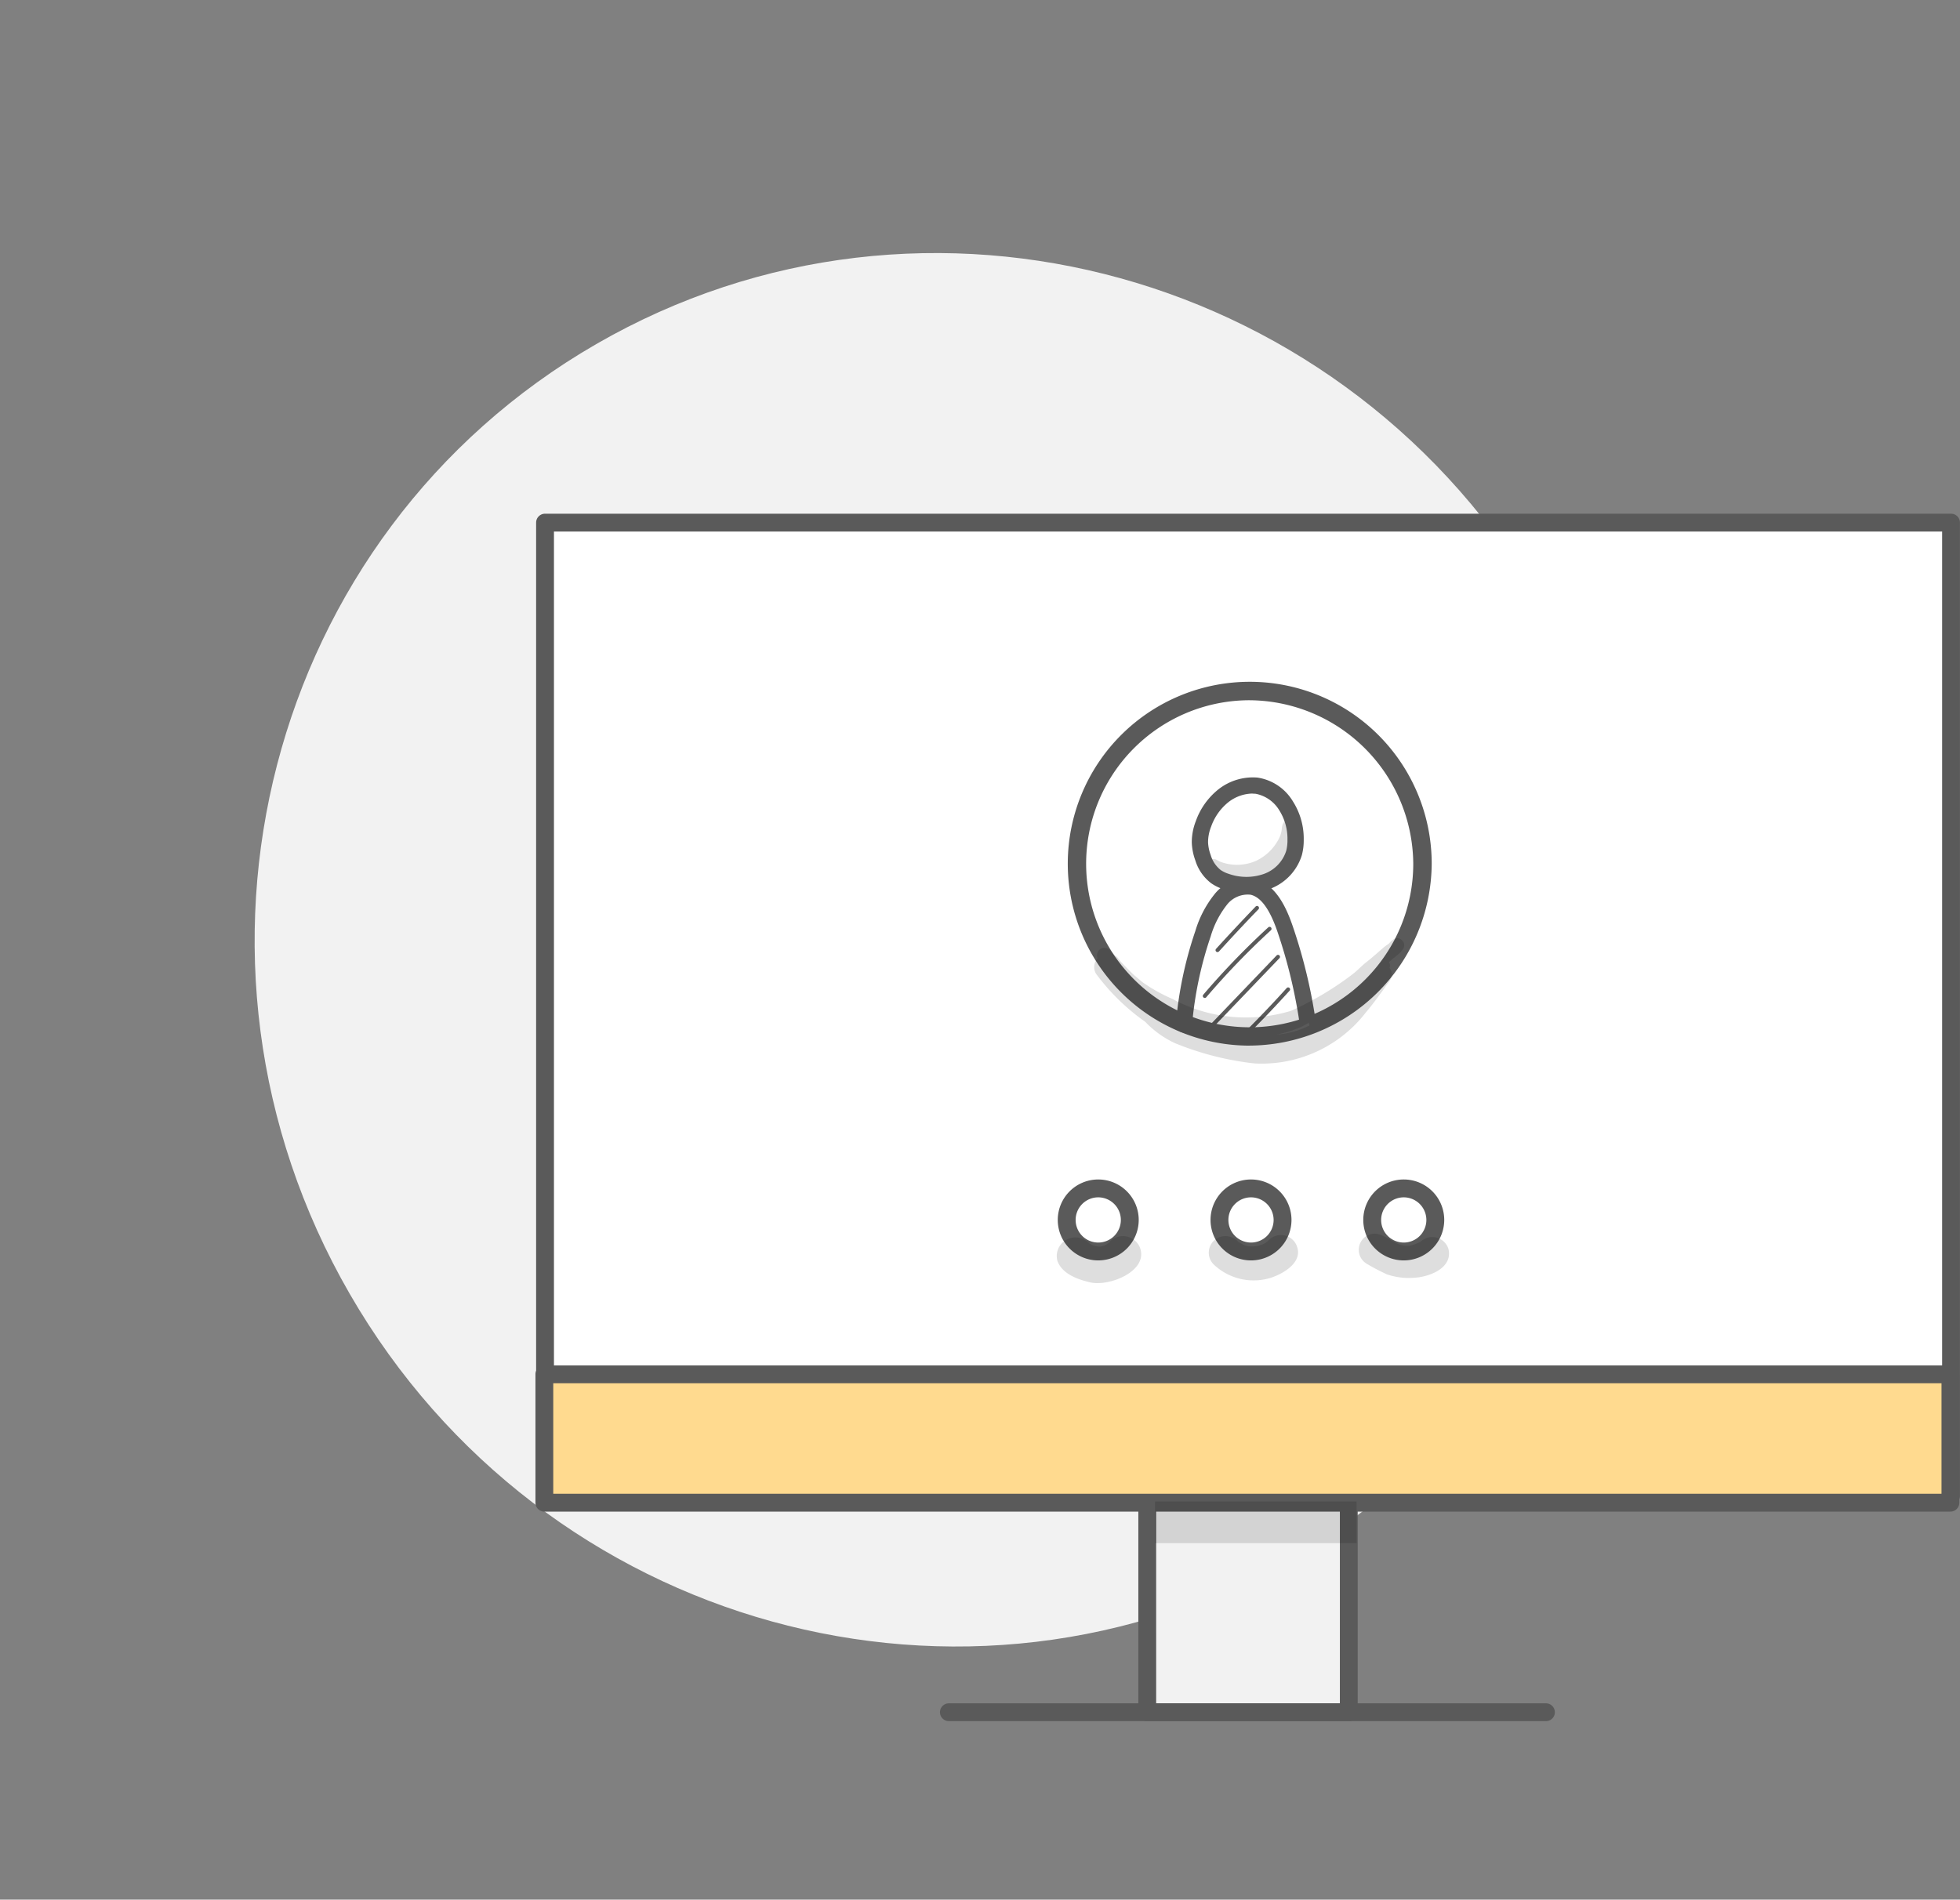
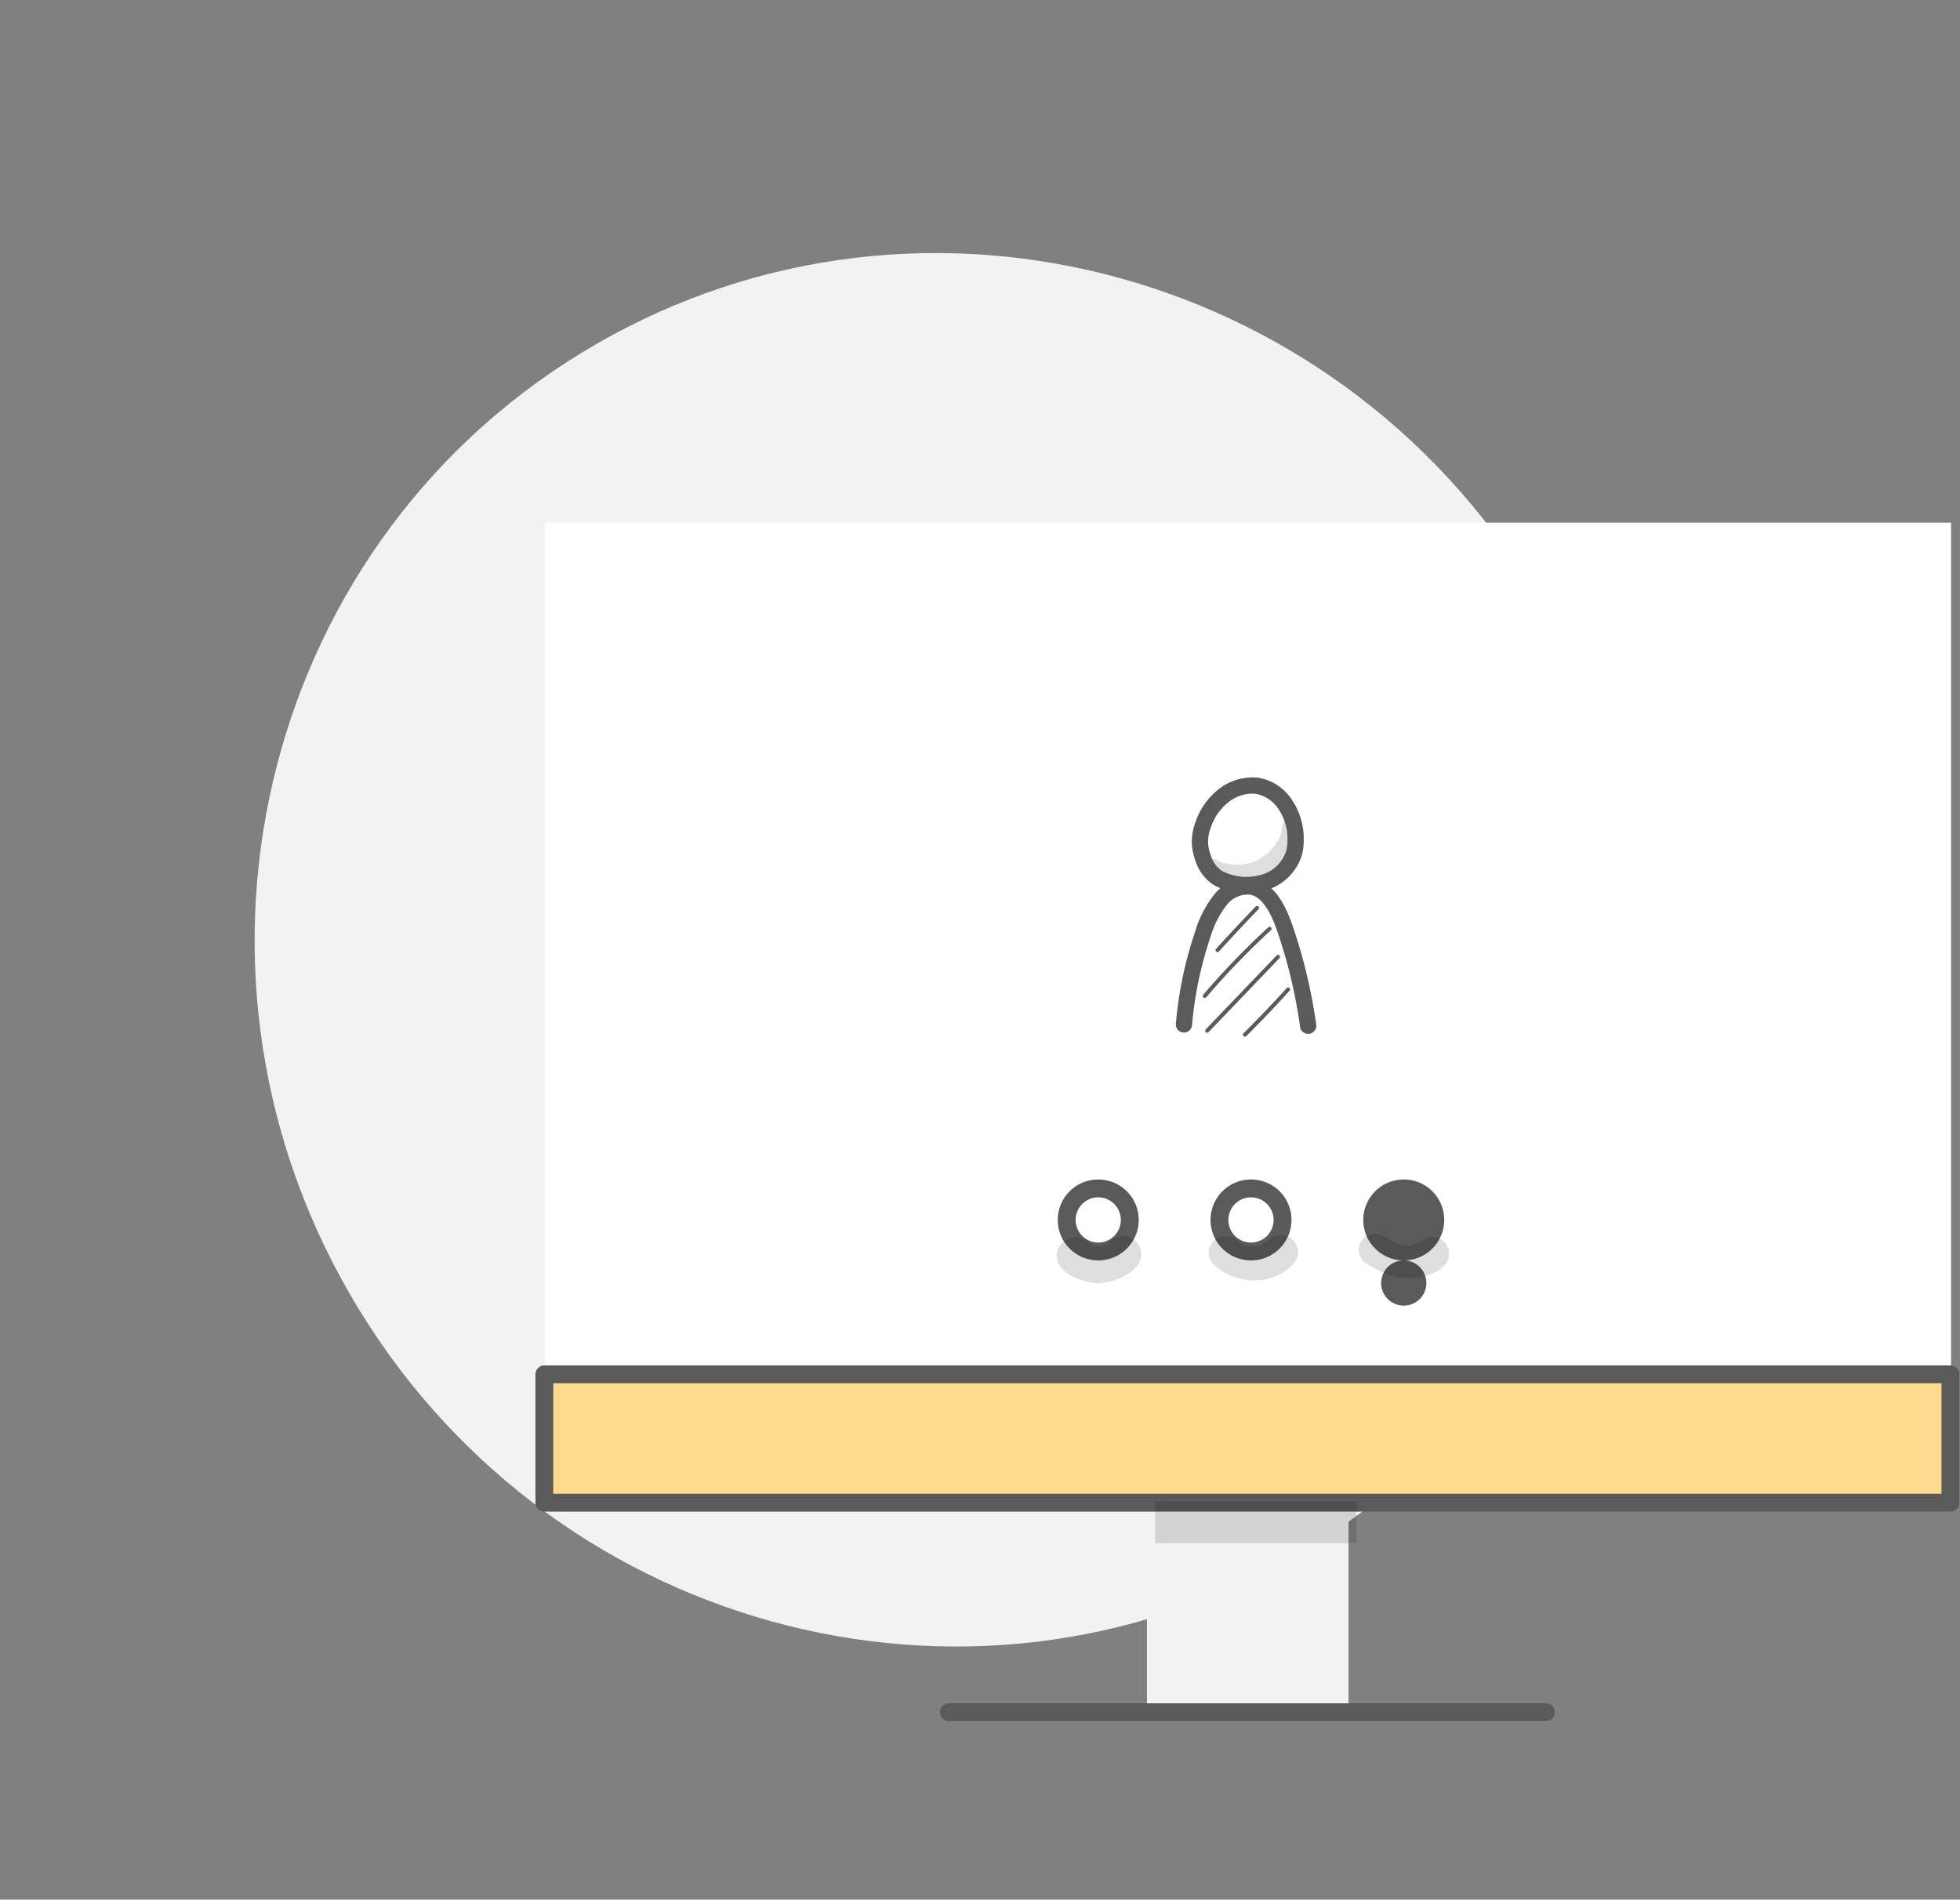
<svg xmlns="http://www.w3.org/2000/svg" width="88.077" height="85.382" viewBox="0 0 88.077 85.382">
  <rect x="0" y="0" width="88.077" height="85.382" fill="#808080" stroke="none" />
  <defs>
    <clipPath id="clip-path">
      <rect id="Rectangle_1384" data-name="Rectangle 1384" width="9.058" height="1.874" fill="none" />
    </clipPath>
    <clipPath id="clip-path-2">
      <rect id="Rectangle_1385" data-name="Rectangle 1385" width="3.799" height="2.11" fill="none" />
    </clipPath>
    <clipPath id="clip-path-3">
      <rect id="Rectangle_1386" data-name="Rectangle 1386" width="4.017" height="2.03" fill="none" />
    </clipPath>
    <clipPath id="clip-path-4">
      <rect id="Rectangle_1387" data-name="Rectangle 1387" width="4.056" height="1.987" fill="none" />
    </clipPath>
    <clipPath id="clip-path-5">
      <rect id="Rectangle_1375" data-name="Rectangle 1375" width="4.075" height="2.868" fill="none" />
    </clipPath>
    <clipPath id="clip-path-6">
-       <rect id="Rectangle_1376" data-name="Rectangle 1376" width="13.931" height="5.633" fill="none" />
-     </clipPath>
+       </clipPath>
    <clipPath id="clip-path-7">
      <rect id="Rectangle_1377" data-name="Rectangle 1377" width="0.029" height="0.023" fill="none" />
    </clipPath>
  </defs>
  <g id="Group_7487" data-name="Group 7487" transform="translate(-398.543 -1377.988)">
    <path id="Path_8445" data-name="Path 8445" d="M86.763,102.625c0-17.361,13.85-31.435,30.936-31.435s30.934,14.074,30.934,31.435-13.85,31.435-30.934,31.435-30.936-14.074-30.936-31.435" transform="translate(287.809 1390.652) rotate(-30)" fill="#f2f2f2" />
    <g id="Group_4756" data-name="Group 4756" transform="translate(422.605 1389.15)">
      <g id="Group_4750" data-name="Group 4750" transform="translate(0 11.926)">
        <rect id="Rectangle_1380" data-name="Rectangle 1380" width="9.058" height="11.847" transform="translate(27.478 42.024)" fill="#f2f2f2" />
        <g id="Group_4746" data-name="Group 4746">
          <g id="Group_4749" data-name="Group 4749">
-             <path id="Path_8399" data-name="Path 8399" d="M68.158,114.76H59.1a.4.4,0,0,1-.4-.4V102.512a.4.4,0,0,1,.4-.4h9.057a.4.4,0,0,1,.4.4v11.847a.4.4,0,0,1-.4.4m-8.656-.8h8.255V102.913H59.5Z" transform="translate(-31.608 -60.488)" fill="#5a5a5a" />
            <path id="Path_8400" data-name="Path 8400" d="M66.615,128.583H39.784a.4.4,0,1,1,0-.8H66.615a.4.4,0,1,1,0,.8" transform="translate(-21.206 -74.311)" fill="#5a5a5a" />
            <rect id="Rectangle_1381" data-name="Rectangle 1381" width="63.184" height="43.742" transform="translate(0.429 0.401)" fill="#fff" />
-             <path id="Path_8401" data-name="Path 8401" d="M63.645,56.472H.462a.4.4,0,0,1-.4-.4V12.328a.4.4,0,0,1,.4-.4H63.645a.4.4,0,0,1,.4.4V56.07a.4.4,0,0,1-.4.4m-62.782-.8H63.244V12.729H.863Z" transform="translate(-0.032 -11.926)" fill="#5a5a5a" />
            <rect id="Rectangle_1382" data-name="Rectangle 1382" width="63.184" height="5.772" transform="translate(0.669 38.682)" fill="#ffda8f" />
            <path id="Path_8402" data-name="Path 8402" d="M63.585,101.445H.4a.4.4,0,0,1-.4-.4V95.273a.4.4,0,0,1,.4-.4H63.585a.4.4,0,0,1,.4.4v5.771a.4.4,0,0,1-.4.4M.8,100.642H63.184V95.674H.8Z" transform="translate(0 -56.59)" fill="#5a5a5a" />
            <g id="Group_4729" data-name="Group 4729" transform="translate(27.841 44.399)" opacity="0.129">
              <g id="Group_4728" data-name="Group 4728">
                <g id="Group_4727" data-name="Group 4727" clip-path="url(#clip-path)">
                  <rect id="Rectangle_1383" data-name="Rectangle 1383" width="9.058" height="1.874" transform="translate(0)" />
                </g>
              </g>
            </g>
            <g id="Group_4754" data-name="Group 4754" transform="translate(23.419 29.926)">
              <path id="Path_8403" data-name="Path 8403" d="M91.711,77.607a1.418,1.418,0,1,1,1.418,1.418,1.418,1.418,0,0,1-1.418-1.418" transform="translate(-91.257 -75.788)" fill="#fff" />
              <path id="Path_8404" data-name="Path 8404" d="M92.659,78.958a1.819,1.819,0,1,1,1.819-1.819,1.821,1.821,0,0,1-1.819,1.819m0-2.835a1.016,1.016,0,1,0,1.016,1.016,1.018,1.018,0,0,0-1.016-1.016" transform="translate(-90.788 -75.32)" fill="#5a5a5a" />
              <path id="Path_8405" data-name="Path 8405" d="M106.585,77.607A1.418,1.418,0,1,1,108,79.025a1.418,1.418,0,0,1-1.418-1.418" transform="translate(-99.266 -75.788)" fill="#fff" />
              <path id="Path_8406" data-name="Path 8406" d="M107.533,78.958a1.819,1.819,0,1,1,1.819-1.819,1.821,1.821,0,0,1-1.819,1.819m0-2.835a1.016,1.016,0,1,0,1.016,1.016,1.018,1.018,0,0,0-1.016-1.016" transform="translate(-98.797 -75.32)" fill="#5a5a5a" />
-               <path id="Path_8407" data-name="Path 8407" d="M121.459,77.607a1.418,1.418,0,1,1,1.418,1.418,1.418,1.418,0,0,1-1.418-1.418" transform="translate(-107.276 -75.788)" fill="#fff" />
-               <path id="Path_8408" data-name="Path 8408" d="M122.407,78.958a1.819,1.819,0,1,1,1.819-1.819,1.821,1.821,0,0,1-1.819,1.819m0-2.835a1.016,1.016,0,1,0,1.016,1.016,1.018,1.018,0,0,0-1.016-1.016" transform="translate(-106.807 -75.32)" fill="#5a5a5a" />
+               <path id="Path_8408" data-name="Path 8408" d="M122.407,78.958a1.819,1.819,0,1,1,1.819-1.819,1.821,1.821,0,0,1-1.819,1.819a1.016,1.016,0,1,0,1.016,1.016,1.018,1.018,0,0,0-1.016-1.016" transform="translate(-106.807 -75.32)" fill="#5a5a5a" />
              <g id="Group_4732" data-name="Group 4732" transform="translate(0 2.547)" opacity="0.129">
                <g id="Group_4731" data-name="Group 4731">
                  <g id="Group_4730" data-name="Group 4730" clip-path="url(#clip-path-2)">
                    <path id="Path_8409" data-name="Path 8409" d="M94.462,81.33a.822.822,0,0,0-1.393-.188l-.007.006a1.353,1.353,0,0,1-.156.1h0c-.066.022-.133.042-.2.057l-.037,0c-.028,0-.055,0-.083,0l-.1-.021c-.073-.02-.131-.039-.165-.051s-.084-.047-.123-.07a.769.769,0,0,0-.177-.137.837.837,0,0,0-1.26.916c.2.579.883.833,1.431.962.844.24,2.706-.489,2.272-1.572" transform="translate(-90.727 -80.838)" />
                  </g>
                </g>
              </g>
              <g id="Group_4735" data-name="Group 4735" transform="translate(6.834 2.499)" opacity="0.129">
                <g id="Group_4734" data-name="Group 4734">
                  <g id="Group_4733" data-name="Group 4733" clip-path="url(#clip-path-3)">
                    <path id="Path_8410" data-name="Path 8410" d="M109.485,81.2a.769.769,0,0,0-1.247-.248c-.041.042-.085.08-.129.119l-.042.027a1.245,1.245,0,0,1-.62.144c-.049,0-.1,0-.148-.008a1.573,1.573,0,0,1-.157-.046,2.223,2.223,0,0,1-.244-.132l-.033-.022a.772.772,0,0,0-.3-.2.745.745,0,0,0-.815,1.21,2.6,2.6,0,0,0,2.582.607c.586-.192,1.468-.72,1.151-1.448" transform="translate(-105.534 -80.733)" />
                  </g>
                </g>
              </g>
              <g id="Group_4738" data-name="Group 4738" transform="translate(13.577 2.434)" opacity="0.129">
                <g id="Group_4737" data-name="Group 4737">
                  <g id="Group_4736" data-name="Group 4736" clip-path="url(#clip-path-4)">
                    <path id="Path_8411" data-name="Path 8411" d="M124.174,81.276a.759.759,0,0,0-1.225-.34,1.038,1.038,0,0,1-.161.083l-.082.035c-.028.01-.1.036-.186.061l-.094.022a1.784,1.784,0,0,1-.192,0,1.23,1.23,0,0,1-.478-.157c-.335-.177-.689-.471-1.088-.359a.729.729,0,0,0-.173,1.321,9.8,9.8,0,0,0,.917.482,3.041,3.041,0,0,0,1.181.155c.7-.026,1.793-.429,1.582-1.3" transform="translate(-120.145 -80.593)" />
                  </g>
                </g>
              </g>
            </g>
          </g>
        </g>
        <g id="Group_4752" data-name="Group 4752" transform="translate(23.886 7.707)">
          <path id="Path_8388" data-name="Path 8388" d="M13.131,37.654a7.857,7.857,0,1,1,7.856,7.762,7.809,7.809,0,0,1-7.856-7.762" transform="translate(-12.866 -29.627)" fill="#fff" />
-           <path id="Path_8389" data-name="Path 8389" d="M20.382,45.075A8.027,8.027,0,1,1,28.5,37.048a8.083,8.083,0,0,1-8.121,8.026m0-15.523a7.5,7.5,0,1,0,7.592,7.5,7.553,7.553,0,0,0-7.592-7.5" transform="translate(-12.261 -29.022)" fill="#5a5a5a" stroke="#5a5a5a" stroke-width="0.3" />
          <path id="Path_8390" data-name="Path 8390" d="M34.505,64.651a.265.265,0,0,1-.262-.228A23.2,23.2,0,0,0,33.211,60.1c-.355-1.031-.772-1.587-1.274-1.7a1.284,1.284,0,0,0-1.169.5,4.3,4.3,0,0,0-.737,1.439,16.923,16.923,0,0,0-.842,4,.265.265,0,1,1-.527-.048,17.446,17.446,0,0,1,.869-4.13,4.766,4.766,0,0,1,.839-1.615,1.785,1.785,0,0,1,1.685-.663c.926.21,1.389,1.267,1.657,2.044a23.683,23.683,0,0,1,1.057,4.422.265.265,0,0,1-.225.3l-.037,0" transform="translate(-23.669 -49.078)" fill="#5a5a5a" stroke="#5a5a5a" stroke-width="0.2" />
          <path id="Path_8391" data-name="Path 8391" d="M34.287,63.719a.088.088,0,0,1-.065-.148c.582-.64,1.179-1.278,1.777-1.9a.088.088,0,1,1,.127.123c-.6.618-1.193,1.255-1.773,1.894a.088.088,0,0,1-.065.029" transform="translate(-27.523 -51.719)" fill="#5a5a5a" />
          <path id="Path_8392" data-name="Path 8392" d="M32.4,67.917a.087.087,0,0,1-.057-.021.088.088,0,0,1-.01-.124,34.656,34.656,0,0,1,2.92-3.027.088.088,0,1,1,.119.13,34.526,34.526,0,0,0-2.905,3.012.088.088,0,0,1-.067.031" transform="translate(-26.209 -53.858)" fill="#5a5a5a" />
          <path id="Path_8393" data-name="Path 8393" d="M32.763,72.355a.088.088,0,0,1-.064-.149l3.183-3.321a.088.088,0,1,1,.128.122l-3.183,3.321a.089.089,0,0,1-.064.027" transform="translate(-26.463 -56.735)" fill="#5a5a5a" />
          <path id="Path_8394" data-name="Path 8394" d="M38.329,75.884a.088.088,0,0,1-.062-.151c.663-.657,1.316-1.341,1.94-2.032a.088.088,0,0,1,.131.118c-.627.693-1.281,1.379-1.947,2.039a.088.088,0,0,1-.062.026" transform="translate(-30.335 -60.085)" fill="#5a5a5a" />
          <g id="Group_4716" data-name="Group 4716" transform="translate(6.289 6.022)" opacity="0.129">
            <g id="Group_4715" data-name="Group 4715" transform="translate(0 0)">
              <g id="Group_4714" data-name="Group 4714" clip-path="url(#clip-path-5)">
                <path id="Path_8395" data-name="Path 8395" d="M36.9,48.909a.351.351,0,0,0-.487,0c-.174.228-.067.306-.2.667a2.2,2.2,0,0,1-1.089,1.114,2.127,2.127,0,0,1-1.491.074,1.13,1.13,0,0,1-.258-.117.312.312,0,0,0-.236-.03.3.3,0,0,0-.073.554,2.349,2.349,0,0,0,3.559-.782,2.628,2.628,0,0,0,.349-1.052.44.44,0,0,0-.079-.426" transform="translate(-32.927 -48.811)" />
              </g>
            </g>
          </g>
          <path id="Path_8396" data-name="Path 8396" d="M33.38,47.971a3.181,3.181,0,0,1-1-.163,1.975,1.975,0,0,1-.532-.257,1.937,1.937,0,0,1-.68-.98,2.484,2.484,0,0,1-.154-.765,2.513,2.513,0,0,1,.176-.938,3.086,3.086,0,0,1,.978-1.377,2.4,2.4,0,0,1,1.688-.511,2.144,2.144,0,0,1,1.519,1.026,3.018,3.018,0,0,1,.469,1.665,2.5,2.5,0,0,1-.079.664,2.262,2.262,0,0,1-1.372,1.453,2.8,2.8,0,0,1-1.01.182m.262-4.472a1.9,1.9,0,0,0-1.151.411,2.556,2.556,0,0,0-.806,1.143,2,2,0,0,0-.143.74,1.951,1.951,0,0,0,.123.6,1.438,1.438,0,0,0,.487.725,1.466,1.466,0,0,0,.393.187A2.48,2.48,0,0,0,34.2,47.3a1.725,1.725,0,0,0,1.053-1.1,1.99,1.99,0,0,0,.06-.524,2.493,2.493,0,0,0-.381-1.375,1.687,1.687,0,0,0-1.13-.791c-.053-.005-.106-.008-.159-.008" transform="translate(-25.306 -38.725)" fill="#5a5a5a" stroke="#5a5a5a" stroke-width="0.2" />
          <g id="Group_4719" data-name="Group 4719" transform="translate(1.223 11.374)" opacity="0.129">
            <g id="Group_4718" data-name="Group 4718" transform="translate(0 0)">
              <g id="Group_4717" data-name="Group 4717" clip-path="url(#clip-path-6)">
                <path id="Path_8397" data-name="Path 8397" d="M30.119,66.492c-.215-.193-.418-.057-.575.127-.077.074-.05.033-.229.174-.291.248-.571.506-.876.739-.209.183-.4.383-.629.548a13.959,13.959,0,0,1-2.68,1.581,6.975,6.975,0,0,1-5.328-.53,7.645,7.645,0,0,1-1.365-.765c-.069-.06-.32-.271-.382-.324-.2-.191-.393-.392-.585-.594-.048-.06-.1-.121-.149-.187a.665.665,0,0,0-.11-.087l-.065-.068c-.118-.115-.23-.277-.412-.274a.337.337,0,0,0-.3.468.584.584,0,0,0-.068.7,9.682,9.682,0,0,0,2.213,2.16,4.379,4.379,0,0,0,1.33.955,13.277,13.277,0,0,0,3.582.913,5.917,5.917,0,0,0,4.995-2.289c.3-.354.573-.729.844-1.105.107-.178.293-.333.315-.547a.435.435,0,0,0-.091-.354.288.288,0,0,0-.027-.26l.2-.176.005,0-.02.015.028-.022c.02-.018.027-.023.021-.017.064-.049.128-.1.187-.152a1.041,1.041,0,0,0,.237-.276.309.309,0,0,0-.066-.347M25.656,70.35l.269-.15a.3.3,0,0,0,.036.117,3.8,3.8,0,0,1-1.476.411,4.985,4.985,0,0,0,1.17-.377" transform="translate(-16.282 -66.398)" />
              </g>
            </g>
          </g>
          <g id="Group_4722" data-name="Group 4722" transform="translate(14.674 12.243)" opacity="0.129">
            <g id="Group_4721" data-name="Group 4721" transform="translate(0 0)">
              <g id="Group_4720" data-name="Group 4720" clip-path="url(#clip-path-7)">
                <path id="Path_8398" data-name="Path 8398" d="M60.483,69.276l.029-.023-.021.016-.007.006" transform="translate(-60.483 -69.253)" />
              </g>
            </g>
          </g>
        </g>
      </g>
    </g>
  </g>
</svg>